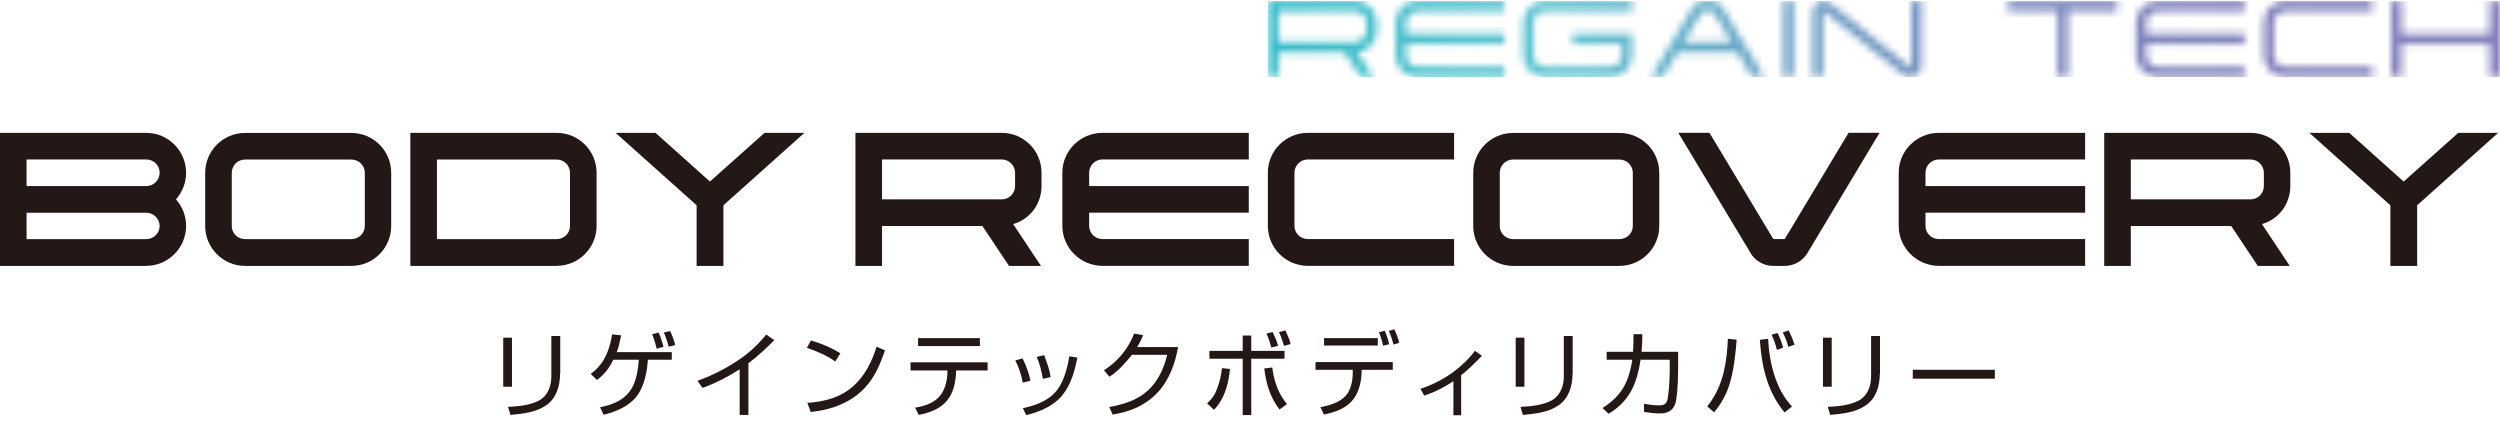
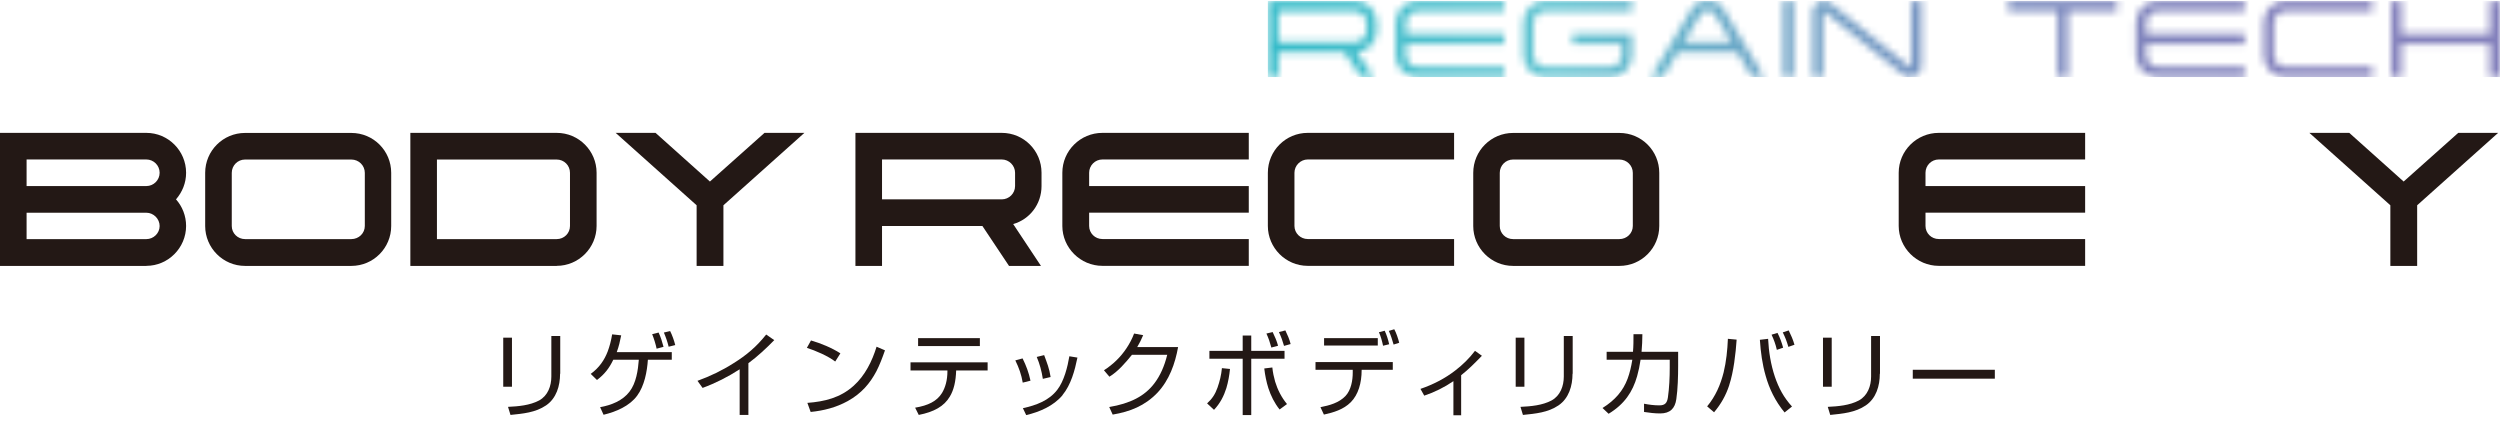
<svg xmlns="http://www.w3.org/2000/svg" width="344" height="58" viewBox="0 0 344 58" fill="none">
  <path d="M70.447 53.218H69.245V46.462H70.447V53.218ZM77.067 51.427C77.067 53.082 76.568 54.805 75.14 55.78C73.666 56.778 71.966 56.914 70.243 57.095L69.903 55.984C71.331 55.916 72.918 55.78 74.188 55.1C75.389 54.442 75.865 53.105 75.865 51.812V46.235H77.089V51.427H77.067Z" fill="#231815" />
  <path d="M92.437 48.433V49.498H89.15C89.036 51.154 88.674 53.081 87.676 54.441C86.611 55.892 84.751 56.663 83.051 57.071L82.575 56.028C84.094 55.756 85.681 55.144 86.633 53.874C87.54 52.695 87.789 50.95 87.903 49.498H84.389C83.822 50.677 83.187 51.494 82.144 52.287L81.283 51.448C82.462 50.587 83.164 49.544 83.618 48.365C83.89 47.639 84.094 46.846 84.23 46.007L85.477 46.143C85.318 46.937 85.159 47.662 84.865 48.456H92.437V48.433ZM91.281 47.73L90.351 47.98C90.238 47.413 89.966 46.529 89.739 45.984L90.623 45.758C90.941 46.438 91.099 46.982 91.303 47.73M92.913 47.481L92.006 47.708C91.848 47.05 91.621 46.393 91.349 45.758L92.21 45.554C92.482 46.075 92.777 46.914 92.913 47.481Z" fill="#231815" />
  <path d="M103.001 57.095H101.777V50.815C100.167 51.858 98.467 52.719 96.676 53.377L95.973 52.402C97.719 51.767 99.374 50.974 100.938 49.976C102.729 48.865 104.112 47.686 105.427 46.031L106.538 46.802C105.427 47.936 104.271 49.024 102.979 49.976V57.117L103.001 57.095Z" fill="#231815" />
  <path d="M115.628 48.637L114.925 49.748C113.973 48.999 112.182 48.229 111.026 47.866L111.593 46.846C112.93 47.231 114.472 47.866 115.628 48.614M111.071 55.438C113.474 55.257 115.628 54.735 117.465 53.08C119.029 51.675 120.004 49.702 120.616 47.707L121.772 48.206C121.409 49.249 121.047 50.201 120.593 51.085C119.709 52.763 118.53 54.146 116.648 55.189C115.039 56.073 113.338 56.504 111.547 56.685L111.094 55.438H111.071Z" fill="#231815" />
  <path d="M135.897 49.861V50.972H131.567C131.521 52.468 131.249 53.647 130.705 54.554C129.912 55.914 128.506 56.685 126.42 57.093L125.921 56.096C127.712 55.801 128.914 55.211 129.617 54.078C130.07 53.33 130.365 52.332 130.365 51.085V50.972H125.287V49.861H135.897ZM134.831 47.617H126.33V46.528H134.831V47.617Z" fill="#231815" />
  <path d="M141.816 52.378L140.728 52.65C140.547 51.562 140.207 50.61 139.708 49.59L140.706 49.318C141.204 50.315 141.567 51.29 141.794 52.378M146.192 54.396C144.945 55.87 143.041 56.686 141.204 57.117L140.751 56.164C142.542 55.779 144.356 55.121 145.489 53.625C146.419 52.424 146.895 50.497 147.144 49.023L148.255 49.204C147.892 50.973 147.371 52.945 146.192 54.373M144.56 51.88L143.494 52.129C143.335 51.086 143.063 50.066 142.655 49.114L143.675 48.864C144.084 49.975 144.378 50.678 144.56 51.857" fill="#231815" />
  <path d="M162.106 47.753C161.698 50.042 160.882 52.332 159.249 54.055C157.526 55.846 155.509 56.64 153.105 57.048L152.629 56.005C155.486 55.529 157.504 54.531 158.864 52.718C159.635 51.697 160.224 50.405 160.61 48.818H155.758C154.896 49.884 153.831 51.131 152.652 51.834L151.904 50.949C153.173 50.133 154.216 49.113 155.01 47.911C155.418 47.299 155.781 46.619 156.053 45.894L157.3 46.12C157.05 46.732 156.823 47.163 156.483 47.753H162.083H162.106Z" fill="#231815" />
  <path d="M166.096 55.507C166.799 54.873 167.207 54.238 167.524 53.353C167.842 52.447 168.046 51.608 168.137 50.656L169.248 50.769C169.157 51.676 168.998 52.56 168.749 53.399C168.409 54.487 167.887 55.507 167.048 56.392L166.096 55.507ZM172.172 46.167V48.275H176.752V49.363H172.172V57.117H170.993V49.363H166.414V48.275H170.993V46.167H172.172ZM174.53 53.422C174.258 52.56 174.077 51.676 173.963 50.701L175.074 50.565C175.142 51.245 175.278 51.88 175.459 52.515C175.8 53.626 176.321 54.668 177.092 55.598L176.072 56.346C175.346 55.439 174.87 54.442 174.53 53.422ZM175.868 47.572L174.938 47.822C174.757 47.142 174.553 46.529 174.258 45.895L175.119 45.691C175.437 46.371 175.663 46.847 175.868 47.595M177.568 47.346L176.684 47.595C176.48 46.892 176.298 46.371 175.981 45.691L176.865 45.464C177.16 46.076 177.432 46.688 177.591 47.346" fill="#231815" />
  <path d="M191.647 49.816V50.882H187.362V50.95C187.362 52.673 186.908 54.305 185.865 55.348C184.868 56.346 183.508 56.754 182.17 57.048L181.694 56.028C182.941 55.779 184.233 55.439 185.14 54.487C185.911 53.67 186.137 52.333 186.137 51.29V50.882H181.014V49.816H191.624H191.647ZM189.583 47.549H182.193V46.529H189.583V47.549ZM191.148 47.368L190.309 47.572C190.173 46.937 190.014 46.325 189.742 45.713L190.536 45.509C190.808 46.098 191.012 46.733 191.148 47.368ZM192.531 47.164L191.76 47.413C191.533 46.665 191.42 46.234 191.102 45.531L191.851 45.305C192.123 45.781 192.395 46.62 192.531 47.164Z" fill="#231815" />
  <path d="M201.077 57.139H199.989V52.446C198.765 53.285 197.404 53.965 195.976 54.441L195.455 53.511C197.178 52.922 198.833 52.083 200.284 50.95C201.281 50.179 202.188 49.295 202.959 48.274L203.911 48.955C202.959 49.929 202.12 50.791 201.054 51.63V57.116L201.077 57.139Z" fill="#231815" />
  <path d="M209.76 53.218H208.559V46.462H209.76V53.218ZM216.38 51.427C216.38 53.082 215.881 54.805 214.453 55.78C212.98 56.778 211.279 56.914 209.556 57.095L209.216 55.984C210.644 55.916 212.231 55.78 213.501 55.1C214.703 54.442 215.179 53.105 215.179 51.812V46.235H216.403V51.427H216.38Z" fill="#231815" />
  <path d="M230.912 48.41V50.337C230.912 51.743 230.867 53.534 230.663 54.917C230.481 56.209 229.801 56.889 228.441 56.889C227.693 56.889 226.945 56.799 226.219 56.685V55.552C226.922 55.688 227.602 55.778 228.327 55.778C229.121 55.778 229.393 55.438 229.506 54.667C229.688 53.421 229.756 51.902 229.756 50.587V49.498H225.743C225.63 50.292 225.471 51.04 225.267 51.766C224.655 53.919 223.521 55.62 221.345 56.935L220.506 56.141C222.252 55.053 223.34 53.761 223.952 52.128C224.247 51.335 224.451 50.473 224.609 49.498H221.073V48.41H224.7C224.768 47.617 224.768 46.8 224.768 45.984H225.992C225.992 46.8 225.947 47.594 225.879 48.41H230.935H230.912Z" fill="#231815" />
  <path d="M237.941 53.013C237.465 54.442 236.807 55.598 235.855 56.731L234.903 55.915C236.059 54.532 236.739 52.945 237.17 51.245C237.533 49.749 237.691 48.184 237.759 46.62L238.961 46.733C238.825 48.683 238.553 51.132 237.941 52.991M243.291 46.62C243.382 48.411 243.654 50.134 244.221 51.834C244.765 53.422 245.445 54.691 246.579 55.938L245.558 56.754C244.266 55.19 243.45 53.489 242.951 51.699C242.498 50.134 242.271 48.479 242.158 46.756L243.314 46.62H243.291ZM245.354 47.844L244.493 48.139C244.334 47.414 244.085 46.733 243.767 46.053L244.583 45.804C244.924 46.461 245.15 47.096 245.354 47.822M246.919 47.436L246.08 47.731C245.83 46.892 245.694 46.529 245.309 45.736L246.125 45.464C246.465 46.189 246.692 46.643 246.919 47.436Z" fill="#231815" />
  <path d="M252.044 53.218H250.843V46.462H252.044V53.218ZM258.664 51.427C258.664 53.082 258.166 54.805 256.737 55.78C255.264 56.778 253.563 56.914 251.84 57.095L251.5 55.984C252.929 55.916 254.516 55.78 255.785 55.1C256.987 54.442 257.463 53.105 257.463 51.812V46.235H258.687V51.427H258.664Z" fill="#231815" />
  <path d="M274.489 50.881H263.198V52.105H274.489V50.881Z" fill="#231815" />
  <path d="M20.137 36.59H0V18.283H20.137C23.145 18.283 25.607 20.745 25.607 23.772C25.607 25.181 25.08 26.436 24.218 27.432C25.08 28.399 25.607 29.683 25.607 31.091C25.607 34.099 23.145 36.581 20.137 36.581M3.659 25.602H20.137C21.133 25.602 21.966 24.788 21.966 23.772C21.966 22.757 21.133 21.943 20.137 21.943H3.659V25.602ZM3.659 32.902H20.137C21.133 32.902 21.966 32.088 21.966 31.101C21.966 30.114 21.133 29.271 20.137 29.271H3.659V32.912V32.902Z" fill="#231815" />
  <path d="M48.34 36.589H33.721C30.684 36.589 28.232 34.108 28.232 31.1V23.781C28.232 20.744 30.694 18.292 33.721 18.292H48.34C51.396 18.292 53.829 20.754 53.829 23.781V31.1C53.829 34.108 51.396 36.589 48.34 36.589ZM33.721 32.901H48.34C49.384 32.901 50.198 32.087 50.198 31.1V23.781C50.198 22.785 49.384 21.951 48.34 21.951H33.721C32.696 21.951 31.891 22.785 31.891 23.781V31.1C31.891 32.096 32.706 32.901 33.721 32.901Z" fill="#231815" />
  <path d="M76.601 36.59H56.464V18.283H76.601C79.637 18.283 82.09 20.745 82.09 23.772V31.091C82.09 34.099 79.628 36.581 76.601 36.581M60.123 32.902H76.601C77.626 32.902 78.43 32.088 78.43 31.101V23.782C78.43 22.757 77.616 21.952 76.601 21.952H60.123V32.912V32.902Z" fill="#231815" />
  <path d="M99.543 28.246V36.59H95.855V28.246L84.713 18.283H90.203L97.684 24.98L105.195 18.283H110.684L99.543 28.246Z" fill="#231815" />
  <path d="M139.415 30.833L143.237 36.59H138.84L135.181 31.101H121.367V36.59H117.707V18.283H137.844C140.881 18.283 143.314 20.745 143.314 23.772V25.602C143.314 28.093 141.695 30.181 139.415 30.833ZM139.674 23.772C139.674 22.776 138.84 21.943 137.844 21.943H121.367V27.432H137.844C138.84 27.432 139.674 26.618 139.674 25.602V23.772Z" fill="#231815" />
  <path d="M151.696 18.283H171.832V21.943H151.696C150.671 21.943 149.866 22.776 149.866 23.772V25.602H171.832V29.262H149.866V31.091C149.866 32.088 150.68 32.892 151.696 32.892H171.832V36.581H151.696C148.659 36.581 146.178 34.09 146.178 31.091V23.772C146.178 20.736 148.659 18.283 151.696 18.283Z" fill="#231815" />
  <path d="M178.116 23.772V31.091C178.116 32.088 178.949 32.892 179.946 32.892H200.083V36.581H179.946C176.909 36.581 174.457 34.09 174.457 31.091V23.772C174.457 20.736 176.919 18.283 179.946 18.283H200.083V21.943H179.946C178.949 21.943 178.116 22.776 178.116 23.772Z" fill="#231815" />
  <path d="M222.826 36.589H208.207C205.17 36.589 202.718 34.108 202.718 31.1V23.781C202.718 20.744 205.18 18.292 208.207 18.292H222.826C225.882 18.292 228.315 20.754 228.315 23.781V31.1C228.315 34.108 225.882 36.589 222.826 36.589ZM208.197 32.901H222.816C223.86 32.901 224.675 32.087 224.675 31.1V23.781C224.675 22.785 223.86 21.951 222.816 21.951H208.197C207.172 21.951 206.368 22.785 206.368 23.781V31.1C206.368 32.096 207.182 32.901 208.197 32.901Z" fill="#231815" />
-   <path d="M240.875 34.807L230.931 18.273H235.223L244.008 32.891H245.579L254.363 18.273H258.626L248.711 34.807C248.089 35.851 246.91 36.589 245.569 36.589H243.998C242.666 36.589 241.488 35.861 240.856 34.807" fill="#231815" />
  <path d="M266.779 18.283H286.915V21.943H266.779C265.754 21.943 264.949 22.776 264.949 23.772V25.602H286.915V29.262H264.949V31.091C264.949 32.088 265.763 32.892 266.779 32.892H286.915V36.581H266.779C263.742 36.581 261.261 34.09 261.261 31.091V23.772C261.261 20.736 263.742 18.283 266.779 18.283Z" fill="#231815" />
-   <path d="M311.248 30.833L315.071 36.59H310.674L307.014 31.101H293.2V36.59H289.541V18.283H309.677C312.714 18.283 315.147 20.745 315.147 23.772V25.602C315.147 28.093 313.528 30.181 311.248 30.833ZM311.507 23.772C311.507 22.776 310.674 21.943 309.677 21.943H293.2V27.432H309.677C310.674 27.432 311.507 26.618 311.507 25.602V23.772Z" fill="#231815" />
  <path d="M332.601 28.246V36.59H328.912V28.246L317.771 18.283H323.26L330.742 24.98L338.253 18.283H343.742L332.601 28.246Z" fill="#231815" />
  <mask id="mask0_190_546" style="mask-type:luminance" maskUnits="userSpaceOnUse" x="174" y="0" width="170" height="11">
    <path d="M175.874 1.546H186.45C187.322 1.546 188.022 2.245 188.022 3.097V4.237C188.022 5.071 187.322 5.789 186.45 5.789H175.874V1.546ZM174.457 0.128V10.598H175.874V7.217H185.013L187.303 10.598H189.008L186.709 7.198C188.232 7.064 189.43 5.789 189.43 4.237V3.097C189.43 1.469 188.098 0.137 186.45 0.118H174.457V0.128ZM195.005 0.128C193.377 0.137 192.045 1.478 192.045 3.107V7.638C192.045 9.267 193.377 10.598 195.005 10.598H206.999V9.19H195.005C194.153 9.19 193.463 8.491 193.463 7.638V6.086H206.999V4.669H193.463V3.117C193.463 2.264 194.153 1.565 195.005 1.565H206.999V0.128H195.005ZM212.555 0.128C210.927 0.137 209.605 1.478 209.605 3.107V7.638C209.605 9.267 210.917 10.598 212.555 10.598H221.608C223.237 10.598 224.559 9.267 224.559 7.638V4.659H216.387V6.077H223.151V7.629C223.151 8.481 222.461 9.181 221.608 9.181H212.555C211.703 9.181 211.013 8.481 211.013 7.629V3.107C211.013 2.254 211.703 1.555 212.555 1.555H224.559V0.128H212.555ZM234.129 1.756C234.206 1.622 234.34 1.546 234.493 1.546H235.461C235.614 1.546 235.758 1.622 235.825 1.756L238.248 5.799H231.696L234.139 1.756H234.129ZM234.484 0.128C233.823 0.128 233.229 0.492 232.912 1.028L227.165 10.608H228.812L230.843 7.226H239.072L241.103 10.608H242.751L237.022 1.028C236.697 0.492 236.122 0.147 235.451 0.128H234.484ZM245.366 10.598H246.784V0.128H245.366V10.598ZM262.974 0.128V9.075C262.974 9.133 262.897 9.2 262.84 9.2C262.792 9.2 262.782 9.181 262.754 9.171L251.909 0.463C251.651 0.271 251.315 0.137 250.97 0.137C250.118 0.137 249.418 0.837 249.418 1.68V10.608H250.836V1.67C250.836 1.613 250.894 1.555 250.97 1.555C250.999 1.555 251.018 1.565 251.028 1.584L261.891 10.292C262.15 10.503 262.495 10.608 262.849 10.608C263.692 10.608 264.392 9.918 264.392 9.085V0.128H262.983H262.974ZM276.338 0.128V1.546H283.13V10.598H284.538V1.546H291.301V0.128H276.338ZM296.877 0.128C295.248 0.137 293.917 1.478 293.917 3.107V7.638C293.917 9.267 295.248 10.598 296.877 10.598H308.871V9.19H296.877C296.024 9.19 295.334 8.491 295.334 7.638V6.086H308.871V4.669H295.334V3.117C295.334 2.264 296.024 1.565 296.877 1.565H308.871V0.128H296.877ZM314.427 0.128C312.798 0.137 311.476 1.478 311.476 3.107V7.638C311.476 9.267 312.789 10.598 314.427 10.598H326.421V9.19H314.427C313.574 9.19 312.885 8.491 312.885 7.638V3.107C312.885 2.254 313.574 1.555 314.427 1.555H326.421V0.128H314.427ZM342.592 0.128V4.659H330.444V0.128H329.036V10.598H330.444V6.077H342.592V10.598H344V0.128H342.592Z" fill="white" />
  </mask>
  <g mask="url(#mask0_190_546)">
-     <path d="M344 0.129H174.457V10.6H344V0.129Z" fill="url(#paint0_linear_190_546)" />
+     <path d="M344 0.129H174.457V10.6H344Z" fill="url(#paint0_linear_190_546)" />
  </g>
  <defs>
    <linearGradient id="paint0_linear_190_546" x1="156.694" y1="1.05" x2="326.238" y2="1.05" gradientUnits="userSpaceOnUse">
      <stop stop-color="#21B8C5" />
      <stop offset="0.34" stop-color="#5DC2D0" />
      <stop offset="0.35" stop-color="#5DC0CF" />
      <stop offset="0.51" stop-color="#6DA4C6" />
      <stop offset="0.67" stop-color="#788FC0" />
      <stop offset="0.82" stop-color="#7F83BC" />
      <stop offset="0.97" stop-color="#827FBB" />
      <stop offset="1" stop-color="#827FBB" />
    </linearGradient>
  </defs>
</svg>